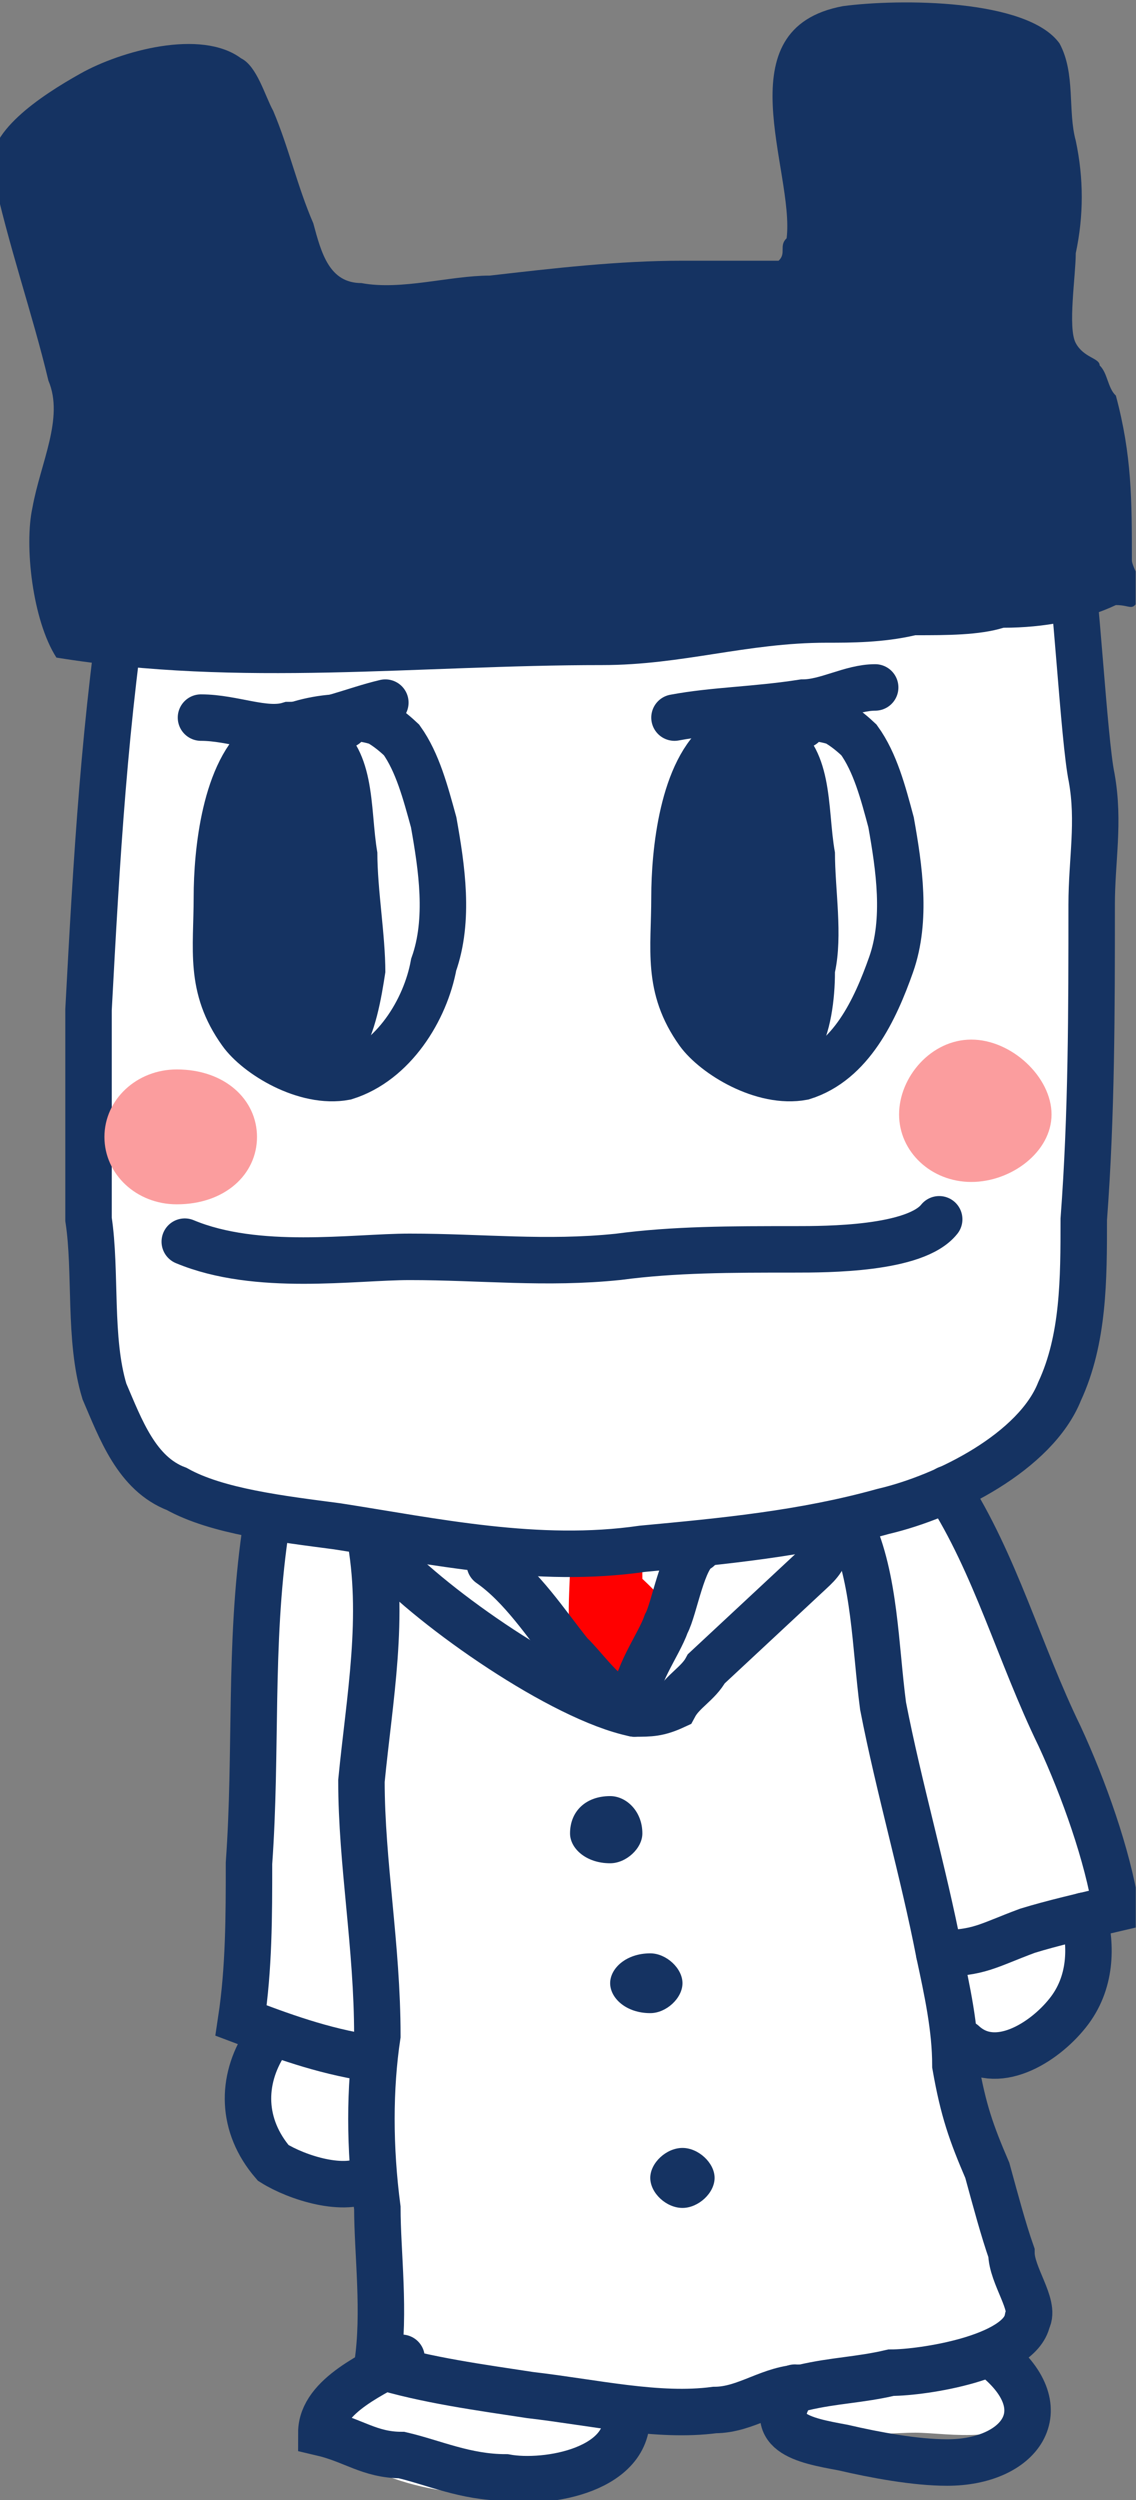
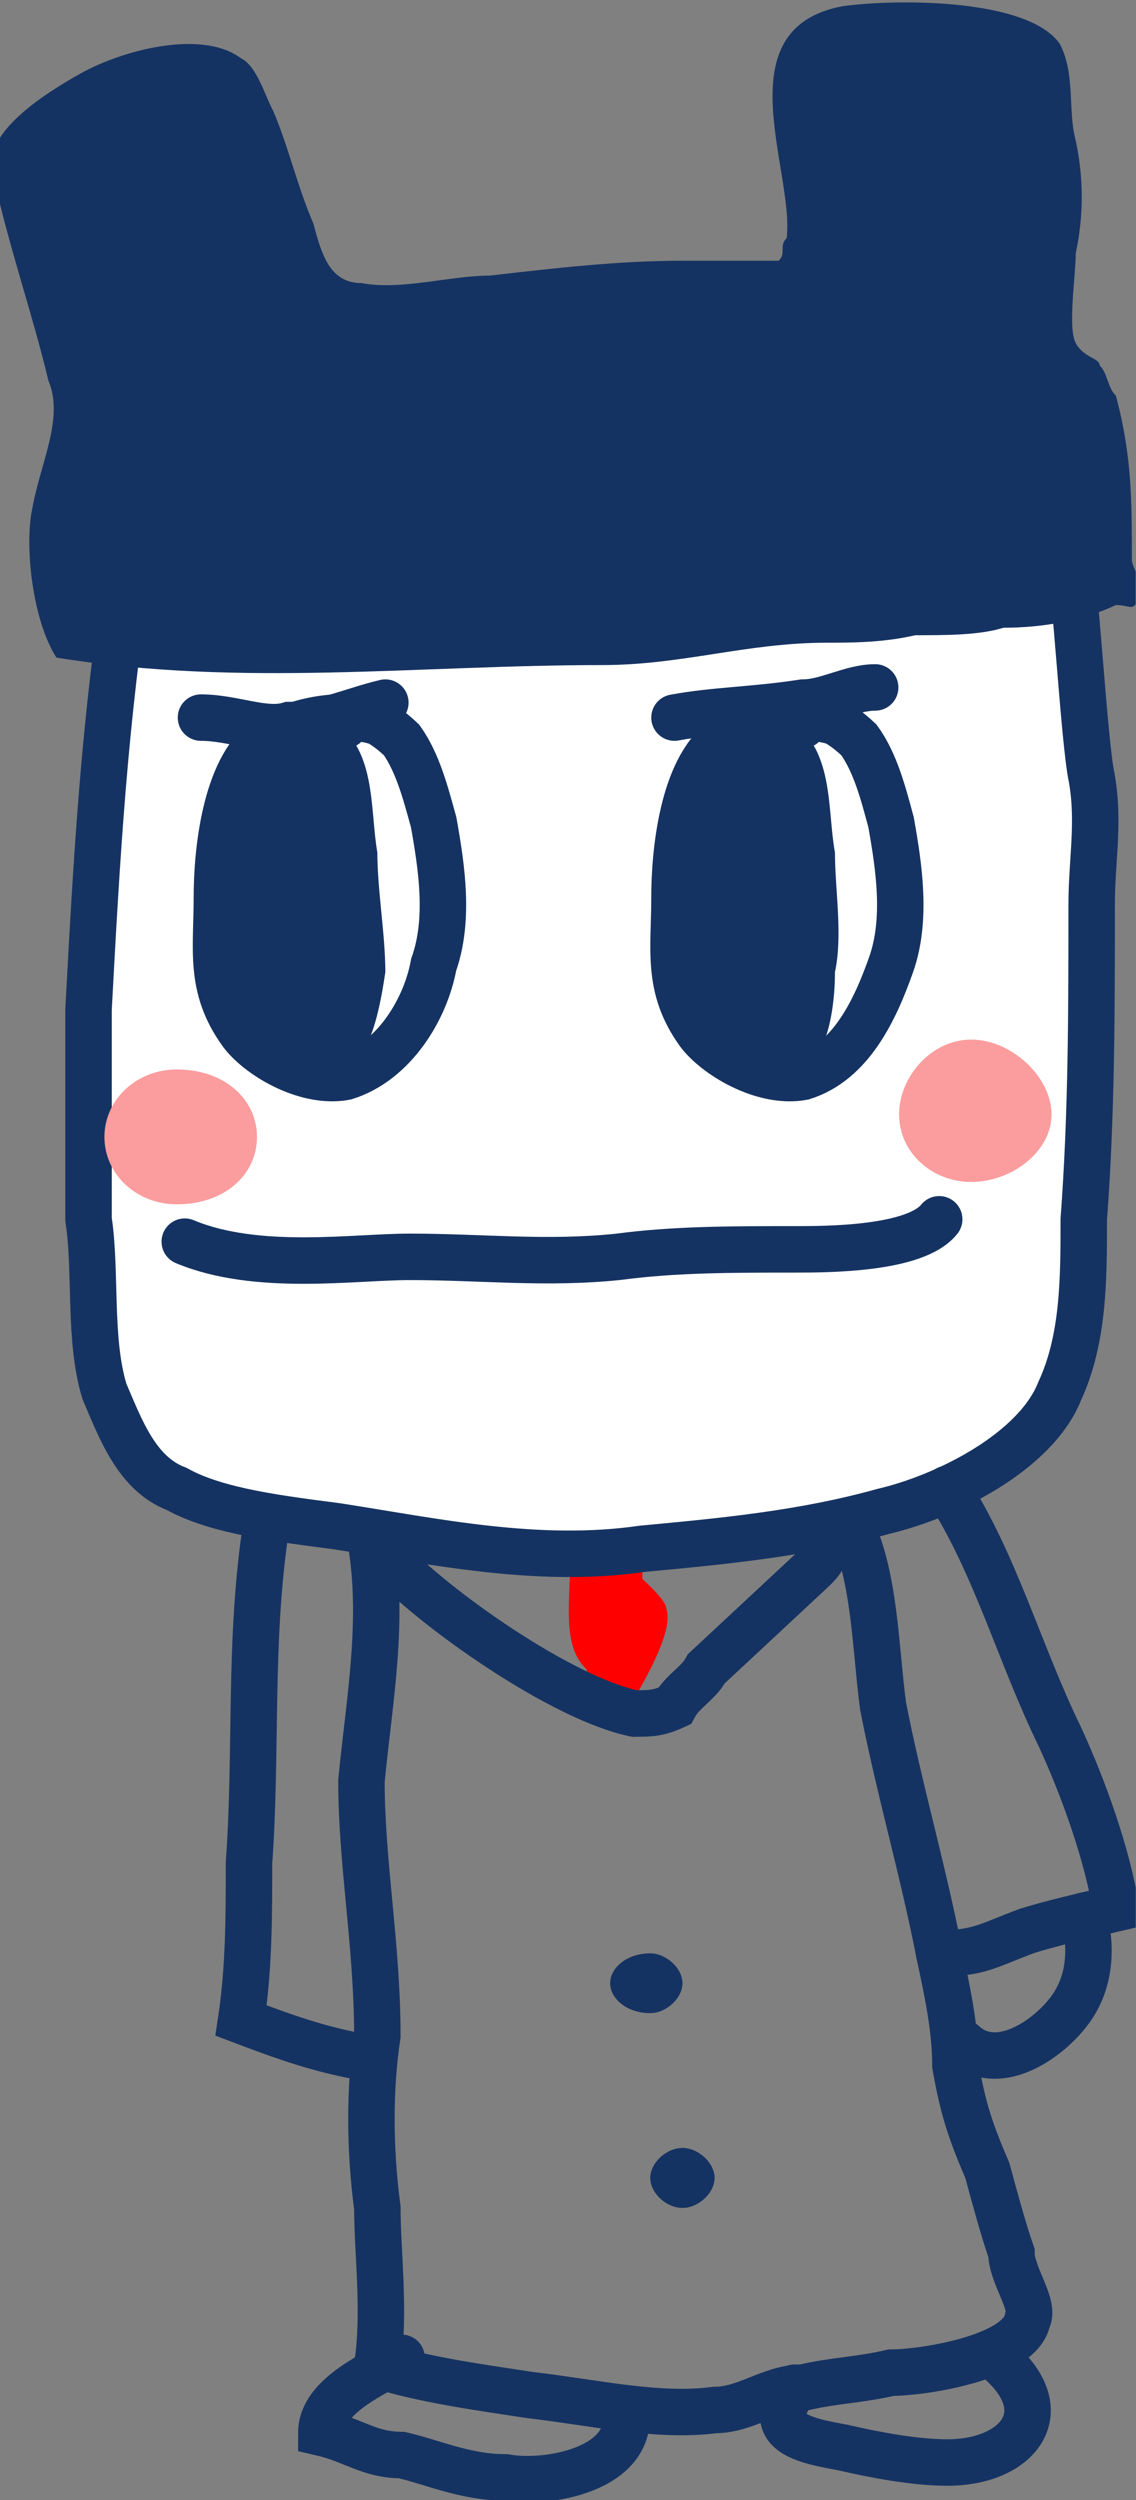
<svg xmlns="http://www.w3.org/2000/svg" xmlns:ns1="http://www.inkscape.org/namespaces/inkscape" xmlns:ns2="http://sodipodi.sourceforge.net/DTD/sodipodi-0.dtd" width="120.191" height="264.337" id="svg22818" version="1.1" ns1:version="0.48.2 r9819" ns2:docname="New document 10">
  <rect width="100%" height="100%" fill="#808080" stroke="none" />
  <defs id="defs22820">
    <clipPath clipPathUnits="userSpaceOnUse" id="clipPath13931">
      <path ns1:connector-curvature="0" d="m 62.449,549.709 2.772,0 0,3.643 -2.772,0 0,-3.643 z" clip-rule="evenodd" id="path13933" />
    </clipPath>
    <clipPath clipPathUnits="userSpaceOnUse" id="clipPath13901">
      <path ns1:connector-curvature="0" d="m 62.251,550.857 2.97,0 0,6.573 -2.97,0 0,-6.573 z" clip-rule="evenodd" id="path13903" />
    </clipPath>
    <clipPath clipPathUnits="userSpaceOnUse" id="clipPath13877">
      <path ns1:connector-curvature="0" d="m 60.548,546.58 4.672,0 0,2.494 -4.672,0 0,-2.494 z" clip-rule="evenodd" id="path13879" />
    </clipPath>
    <clipPath clipPathUnits="userSpaceOnUse" id="clipPath13865">
      <path ns1:connector-curvature="0" d="m 56.271,546.58 5.266,0 0,2.494 -5.266,0 0,-2.494 z" clip-rule="evenodd" id="path13867" />
    </clipPath>
    <clipPath clipPathUnits="userSpaceOnUse" id="clipPath13853">
      <path ns1:connector-curvature="0" d="m 56.667,546.58 8.553,0 0,10.494 -8.553,0 0,-10.494 z" clip-rule="evenodd" id="path13855" />
    </clipPath>
    <clipPath clipPathUnits="userSpaceOnUse" id="clipPath13843">
      <path ns1:connector-curvature="0" d="m 54.291,564.044 10.929,0 0,6.732 -10.929,0 0,-6.732 z" clip-rule="evenodd" id="path13845" />
    </clipPath>
    <clipPath clipPathUnits="userSpaceOnUse" id="clipPath13831">
      <path ns1:connector-curvature="0" d="m 54.291,554.619 10.929,0 0,11.919 -10.929,0 0,-11.919 z" clip-rule="evenodd" id="path13833" />
    </clipPath>
    <clipPath clipPathUnits="userSpaceOnUse" id="clipPath13801">
      <path ns1:connector-curvature="0" d="m 56.667,546.58 8.434,0 0,10.771 -8.434,0 0,-10.771 z" clip-rule="evenodd" id="path13803" />
    </clipPath>
  </defs>
  <ns2:namedview id="base" pagecolor="#ffffff" bordercolor="#666666" borderopacity="1.0" ns1:pageopacity="0.0" ns1:pageshadow="2" ns1:zoom="0.66" ns1:cx="-9.5973393" ns1:cy="346.45282" ns1:document-units="px" ns1:current-layer="layer1" showgrid="false" fit-margin-top="0" fit-margin-left="0" fit-margin-right="0" fit-margin-bottom="0" ns1:window-width="1680" ns1:window-height="960" ns1:window-x="-4" ns1:window-y="-4" ns1:window-maximized="1" />
  <g ns1:label="Layer 1" ns1:groupmode="layer" id="layer1" transform="translate(-384.597,-614.478)">
    <g transform="matrix(10.996,0,0,-10.996,-212.411,6890.18)" id="g13797">
      <g id="g13799" clip-path="url(#clipPath13801)">
-         <path ns1:connector-curvature="0" d="m 57.462,556.121 c -0.154,0.072 -0.463,0.216 -0.619,0.144 -0.154,-0.144 -0.077,-0.431 -0.077,-0.577 0,-0.646 0,-1.366 0,-2.014 0,-0.577 0,-1.225 0,-1.802 0,-0.287 0.077,-0.503 0.077,-0.72 0,-0.287 -0.077,-0.575 0.079,-0.864 0,-0.144 0.153,-0.215 0.23,-0.287 0.156,-0.144 0.31,-0.144 0.463,-0.216 0.309,-0.217 0.233,-0.648 0.233,-1.009 0,-0.144 0,-0.287 0,-0.431 0,-0.144 0.076,-0.361 0.076,-0.433 -0.153,0 -0.386,-0.287 -0.462,-0.359 -0.154,-0.218 0,-0.29 0.153,-0.433 0.542,-0.359 1.468,-0.505 2.01,-0.215 0.23,0.071 0.463,0.071 0.616,0.287 0.077,0.071 0.156,0.289 0.386,0.289 0.077,0.072 0.156,0 0.309,0 0.077,0 0.154,0.072 0.233,0.072 0.23,0.072 0.463,0.144 0.693,0.215 -0.077,-0.576 0.852,-0.433 1.238,-0.433 0.307,0 1.002,-0.143 1.079,0.29 0,0.143 -0.154,0.287 -0.154,0.502 0.077,0.074 0.154,0.146 0.154,0.218 0,0.144 -0.077,0.287 -0.077,0.431 -0.077,0.433 -0.23,0.72 -0.309,1.153 -0.077,0.287 -0.386,0.792 -0.077,1.007 0.156,0.144 0.386,0.072 0.542,0.144 0.153,0.072 0.307,0.361 0.386,0.505 0.077,0.215 0,0.433 0.077,0.648 0,0.144 0.153,0.216 0.23,0.359 0.079,0.218 0,0.433 -0.077,0.649 -0.153,0.433 -0.386,0.935 -0.616,1.368 -0.156,0.433 -0.309,0.792 -0.465,1.154 0,0.215 -0.077,0.358 -0.077,0.502 -0.077,0.144 -0.154,0.29 -0.23,0.433 -0.079,0.144 -0.079,0.359 -0.156,0.503 -0.54,0.074 -1.158,0.074 -1.698,0.146 l -4.17,-1.226 z" style="fill:#ffffff;fill-opacity:1;fill-rule:nonzero;stroke:none" id="path13805" />
-       </g>
+         </g>
    </g>
    <g transform="matrix(10.996,0,0,-10.996,-212.411,6890.18)" id="g13807">
-       <path ns1:connector-curvature="0" d="m 60.474,553.097 c 0,-0.144 -0.156,-0.287 -0.31,-0.287 -0.232,0 -0.386,0.143 -0.386,0.287 0,0.215 0.154,0.359 0.386,0.359 0.154,0 0.31,-0.144 0.31,-0.359 z" style="fill:#153362;fill-opacity:1;fill-rule:nonzero;stroke:none" id="path13809" />
-     </g>
+       </g>
    <g transform="matrix(10.996,0,0,-10.996,-212.411,6890.18)" id="g13811">
      <path ns1:connector-curvature="0" d="m 60.86,551.657 c 0,-0.144 -0.156,-0.288 -0.31,-0.288 -0.232,0 -0.386,0.144 -0.386,0.288 0,0.143 0.154,0.287 0.386,0.287 0.154,0 0.31,-0.144 0.31,-0.287 z" style="fill:#153362;fill-opacity:1;fill-rule:nonzero;stroke:none" id="path13813" />
    </g>
    <g transform="matrix(10.996,0,0,-10.996,-212.411,6890.18)" id="g13815">
      <path ns1:connector-curvature="0" d="m 61.169,549.785 c 0,-0.146 -0.156,-0.289 -0.309,-0.289 -0.156,0 -0.31,0.143 -0.31,0.289 0,0.144 0.154,0.288 0.31,0.288 0.153,0 0.309,-0.144 0.309,-0.288 z" style="fill:#153362;fill-opacity:1;fill-rule:nonzero;stroke:none" id="path13817" />
    </g>
    <g transform="matrix(10.996,0,0,-10.996,-212.411,6890.18)" id="g13819">
      <path ns1:connector-curvature="0" d="m 59.778,555.688 c 0,-0.359 -0.077,-0.792 0.154,-1.007 0.079,-0.215 0.232,-0.431 0.465,-0.287 0.077,0.143 0.386,0.648 0.307,0.864 0,0.071 -0.154,0.215 -0.23,0.287 0,0.143 0,0.289 -0.156,0.289 l -0.54,-0.146 z" style="fill:#ff0000;fill-opacity:1;fill-rule:nonzero;stroke:none" id="path13821" />
    </g>
    <g transform="matrix(10.996,0,0,-10.996,-212.411,6890.18)" id="g13823">
-       <path ns1:connector-curvature="0" d="m 55.531,565.267 c -0.233,-1.441 -0.309,-2.81 -0.386,-4.25 0,-0.646 0,-1.366 0,-2.015 0.077,-0.505 0,-1.153 0.153,-1.655 0.156,-0.362 0.31,-0.792 0.696,-0.938 0.386,-0.216 1.005,-0.288 1.544,-0.359 0.928,-0.144 1.931,-0.362 2.936,-0.216 0.772,0.072 1.544,0.144 2.316,0.359 0.617,0.144 1.468,0.577 1.698,1.154 0.233,0.502 0.233,1.079 0.233,1.655 0.076,1.008 0.076,2.015 0.076,3.025 0,0.43 0.077,0.792 0,1.222 -0.076,0.362 -0.153,1.874 -0.232,2.233 l -9.034,-0.215 z" style="fill:#ffffff;fill-opacity:1;fill-rule:nonzero;stroke:none" id="path13825" />
+       <path ns1:connector-curvature="0" d="m 55.531,565.267 c -0.233,-1.441 -0.309,-2.81 -0.386,-4.25 0,-0.646 0,-1.366 0,-2.015 0.077,-0.505 0,-1.153 0.153,-1.655 0.156,-0.362 0.31,-0.792 0.696,-0.938 0.386,-0.216 1.005,-0.288 1.544,-0.359 0.928,-0.144 1.931,-0.362 2.936,-0.216 0.772,0.072 1.544,0.144 2.316,0.359 0.617,0.144 1.468,0.577 1.698,1.154 0.233,0.502 0.233,1.079 0.233,1.655 0.076,1.008 0.076,2.015 0.076,3.025 0,0.43 0.077,0.792 0,1.222 -0.076,0.362 -0.153,1.874 -0.232,2.233 l -9.034,-0.215 " style="fill:#ffffff;fill-opacity:1;fill-rule:nonzero;stroke:none" id="path13825" />
    </g>
    <g transform="matrix(10.996,0,0,-10.996,-212.411,6890.18)" id="g13827">
      <g id="g13829" clip-path="url(#clipPath13831)">
        <g id="g13835">
          <path ns1:connector-curvature="0" d="m 55.531,565.267 c -0.233,-1.441 -0.309,-2.81 -0.386,-4.25 0,-0.646 0,-1.366 0,-2.015 0.077,-0.505 0,-1.153 0.153,-1.655 0.156,-0.362 0.31,-0.792 0.696,-0.938 0.386,-0.216 1.005,-0.288 1.544,-0.359 0.928,-0.144 1.931,-0.362 2.936,-0.216 0.772,0.072 1.544,0.144 2.316,0.359 0.617,0.144 1.468,0.577 1.698,1.154 0.233,0.502 0.233,1.079 0.233,1.655 0.076,1.008 0.076,2.015 0.076,3.025 0,0.43 0.077,0.792 0,1.222 -0.076,0.362 -0.153,1.874 -0.232,2.233" style="fill:none;stroke:#153362;stroke-width:0.447;stroke-linecap:round;stroke-linejoin:miter;stroke-miterlimit:4;stroke-opacity:1;stroke-dasharray:none" id="path13837" />
        </g>
      </g>
    </g>
    <g transform="matrix(10.996,0,0,-10.996,-212.411,6890.18)" id="g13839">
      <g id="g13841" clip-path="url(#clipPath13843)">
        <path ns1:connector-curvature="0" d="m 54.836,564.403 c 1.777,-0.287 3.475,-0.072 5.252,-0.072 0.772,0 1.388,0.215 2.16,0.215 0.233,0 0.542,0 0.852,0.072 0.307,0 0.616,0 0.849,0.072 0.386,0 0.772,0.072 1.081,0.218 0.154,0 0.154,-0.072 0.23,0.071 0.077,0.072 -0.076,0.288 -0.076,0.359 0,0.577 0,1.01 -0.154,1.584 -0.079,0.072 -0.079,0.218 -0.156,0.29 0,0.072 -0.153,0.072 -0.23,0.215 -0.079,0.144 0,0.649 0,0.864 0.077,0.361 0.077,0.72 0,1.082 -0.079,0.287 0,0.646 -0.156,0.935 -0.309,0.431 -1.544,0.431 -2.084,0.359 -1.158,-0.215 -0.463,-1.584 -0.542,-2.232 -0.077,-0.072 0,-0.144 -0.077,-0.216 -0.309,0 -0.616,0 -0.925,0 -0.619,0 -1.235,-0.072 -1.854,-0.143 -0.386,0 -0.849,-0.144 -1.235,-0.072 -0.309,0 -0.386,0.287 -0.463,0.574 -0.156,0.361 -0.233,0.72 -0.386,1.082 -0.079,0.143 -0.156,0.43 -0.309,0.505 -0.386,0.287 -1.159,0.071 -1.545,-0.146 -0.386,-0.216 -0.928,-0.575 -0.849,-0.936 0.154,-0.72 0.386,-1.369 0.54,-2.017 0.153,-0.359 -0.077,-0.792 -0.154,-1.223 -0.079,-0.361 0,-1.081 0.231,-1.44 z" style="fill:#153362;fill-opacity:1;fill-rule:nonzero;stroke:none" id="path13847" />
      </g>
    </g>
    <g transform="matrix(10.996,0,0,-10.996,-212.411,6890.18)" id="g13849">
      <g id="g13851" clip-path="url(#clipPath13853)">
        <g id="g13857">
          <path ns1:connector-curvature="0" d="m 57.848,555.978 c 0.153,-0.792 0,-1.584 -0.077,-2.376 0,-0.792 0.153,-1.584 0.153,-2.45 -0.076,-0.503 -0.076,-1.079 0,-1.656 0,-0.431 0.077,-1.007 0,-1.512 0.463,-0.144 1.005,-0.216 1.468,-0.287 0.619,-0.072 1.235,-0.216 1.777,-0.144 0.307,0 0.54,0.215 0.849,0.215 0.309,0.072 0.54,0.072 0.849,0.144 0.309,0 1.235,0.143 1.312,0.505 0.079,0.143 -0.154,0.43 -0.154,0.648 -0.076,0.216 -0.153,0.503 -0.232,0.792 -0.154,0.359 -0.231,0.574 -0.307,1.008 0,0.361 -0.079,0.72 -0.156,1.079 -0.154,0.794 -0.386,1.586 -0.54,2.378 -0.076,0.574 -0.076,1.223 -0.309,1.728" style="fill:none;stroke:#153362;stroke-width:0.447;stroke-linecap:round;stroke-linejoin:miter;stroke-miterlimit:4;stroke-opacity:1;stroke-dasharray:none" id="path13859" />
        </g>
      </g>
    </g>
    <g transform="matrix(10.996,0,0,-10.996,-212.411,6890.18)" id="g13861">
      <g id="g13863" clip-path="url(#clipPath13865)">
        <g id="g13869">
          <path ns1:connector-curvature="0" d="m 58.157,548.055 c -0.233,-0.143 -0.772,-0.358 -0.772,-0.72 0.309,-0.072 0.463,-0.215 0.772,-0.215 0.309,-0.072 0.616,-0.215 1.002,-0.215 0.387,-0.072 1.238,0.071 1.159,0.648" style="fill:none;stroke:#153362;stroke-width:0.447;stroke-linecap:round;stroke-linejoin:miter;stroke-miterlimit:4;stroke-opacity:1;stroke-dasharray:none" id="path13871" />
        </g>
      </g>
    </g>
    <g transform="matrix(10.996,0,0,-10.996,-212.411,6890.18)" id="g13873">
      <g id="g13875" clip-path="url(#clipPath13877)">
        <g id="g13881">
          <path ns1:connector-curvature="0" d="m 61.941,547.768 c -0.309,-0.433 0.077,-0.505 0.463,-0.576 0.31,-0.072 0.696,-0.144 1.003,-0.144 0.695,0 1.081,0.505 0.465,1.007" style="fill:none;stroke:#153362;stroke-width:0.447;stroke-linecap:round;stroke-linejoin:miter;stroke-miterlimit:4;stroke-opacity:1;stroke-dasharray:none" id="path13883" />
        </g>
      </g>
    </g>
    <g transform="matrix(10.996,0,0,-10.996,-212.411,6890.18)" id="g13885">
      <g id="g13887">
        <path ns1:connector-curvature="0" d="m 56.843,555.978 c -0.154,-1.082 -0.077,-2.089 -0.154,-3.168 0,-0.505 0,-1.01 -0.076,-1.512 0.386,-0.146 0.772,-0.29 1.235,-0.362" style="fill:none;stroke:#153362;stroke-width:0.447;stroke-linecap:round;stroke-linejoin:miter;stroke-miterlimit:4;stroke-opacity:1;stroke-dasharray:none" id="path13889" />
      </g>
    </g>
    <g transform="matrix(10.996,0,0,-10.996,-212.411,6890.18)" id="g13891">
      <g id="g13893">
-         <path ns1:connector-curvature="0" d="m 56.843,551.08 c -0.23,-0.359 -0.23,-0.792 0.079,-1.151 0.23,-0.144 0.693,-0.29 0.926,-0.144" style="fill:none;stroke:#153362;stroke-width:0.447;stroke-linecap:round;stroke-linejoin:miter;stroke-miterlimit:4;stroke-opacity:1;stroke-dasharray:none" id="path13895" />
-       </g>
+         </g>
    </g>
    <g transform="matrix(10.996,0,0,-10.996,-212.411,6890.18)" id="g13897">
      <g id="g13899" clip-path="url(#clipPath13901)">
        <g id="g13905">
          <path ns1:connector-curvature="0" d="m 63.407,556.409 c 0.465,-0.721 0.695,-1.584 1.081,-2.376 0.233,-0.503 0.463,-1.151 0.542,-1.656 -0.309,-0.072 -0.619,-0.144 -0.851,-0.216 -0.386,-0.143 -0.463,-0.217 -0.849,-0.217" style="fill:none;stroke:#153362;stroke-width:0.447;stroke-linecap:round;stroke-linejoin:miter;stroke-miterlimit:4;stroke-opacity:1;stroke-dasharray:none" id="path13907" />
        </g>
      </g>
    </g>
    <g transform="matrix(10.996,0,0,-10.996,-212.411,6890.18)" id="g13909">
      <g id="g13911">
-         <path ns1:connector-curvature="0" d="m 59.006,555.688 c 0.309,-0.215 0.54,-0.574 0.772,-0.863 0.154,-0.144 0.386,-0.503 0.619,-0.503 0,0.287 0.23,0.574 0.307,0.792 0.079,0.144 0.156,0.649 0.309,0.72" style="fill:none;stroke:#153362;stroke-width:0.447;stroke-linecap:round;stroke-linejoin:miter;stroke-miterlimit:4;stroke-opacity:1;stroke-dasharray:none" id="path13913" />
-       </g>
+         </g>
    </g>
    <g transform="matrix(10.996,0,0,-10.996,-212.411,6890.18)" id="g13915">
      <g id="g13917">
        <path ns1:connector-curvature="0" d="m 60.397,554.25 c 0.153,0 0.23,0 0.386,0.072 0.077,0.144 0.23,0.215 0.307,0.359 0.309,0.287 0.619,0.577 1.005,0.936 0.077,0.071 0.153,0.146 0.153,0.289" style="fill:none;stroke:#153362;stroke-width:0.447;stroke-linecap:round;stroke-linejoin:miter;stroke-miterlimit:4;stroke-opacity:1;stroke-dasharray:none" id="path13919" />
      </g>
    </g>
    <g transform="matrix(10.996,0,0,-10.996,-212.411,6890.18)" id="g13921">
      <g id="g13923">
        <path ns1:connector-curvature="0" d="m 60.397,554.25 c -0.696,0.144 -1.931,1.008 -2.396,1.513" style="fill:none;stroke:#153362;stroke-width:0.447;stroke-linecap:round;stroke-linejoin:miter;stroke-miterlimit:4;stroke-opacity:1;stroke-dasharray:none" id="path13925" />
      </g>
    </g>
    <g transform="matrix(10.996,0,0,-10.996,-212.411,6890.18)" id="g13927">
      <g id="g13929" clip-path="url(#clipPath13931)">
        <g id="g13935">
          <path ns1:connector-curvature="0" d="m 63.562,551.08 c 0.31,-0.287 0.773,0 1.003,0.289 0.232,0.288 0.232,0.649 0.156,0.936" style="fill:none;stroke:#153362;stroke-width:0.447;stroke-linecap:round;stroke-linejoin:miter;stroke-miterlimit:4;stroke-opacity:1;stroke-dasharray:none" id="path13937" />
        </g>
      </g>
    </g>
    <g transform="matrix(10.996,0,0,-10.996,-212.411,6890.18)" id="g13939">
      <g id="g13941">
        <path ns1:connector-curvature="0" d="m 56.071,558.787 c 0.695,-0.29 1.623,-0.146 2.163,-0.146 0.695,0 1.312,-0.072 2.007,0 0.542,0.072 1.082,0.072 1.7,0.072 0.307,0 1.159,0 1.389,0.289" style="fill:none;stroke:#153362;stroke-width:0.447;stroke-linecap:round;stroke-linejoin:miter;stroke-miterlimit:4;stroke-opacity:1;stroke-dasharray:none" id="path13943" />
      </g>
    </g>
    <g transform="matrix(10.996,0,0,-10.996,-212.411,6890.18)" id="g13945">
      <g id="g13947">
        <path ns1:connector-curvature="0" d="m 58.001,563.754 c -0.307,0.144 -0.849,0.072 -1.158,-0.143 -0.386,-0.287 -0.463,-1.082 -0.463,-1.512 0,-0.505 -0.077,-0.864 0.233,-1.297 0.153,-0.216 0.616,-0.503 1.002,-0.431 0.465,0.144 0.772,0.646 0.851,1.079 0.154,0.433 0.077,0.936 0,1.369 -0.079,0.287 -0.155,0.576 -0.309,0.792 -0.077,0.072 -0.386,0.359 -0.542,0.143" style="fill:none;stroke:#153362;stroke-width:0.447;stroke-linecap:round;stroke-linejoin:miter;stroke-miterlimit:4;stroke-opacity:1;stroke-dasharray:none" id="path13949" />
      </g>
    </g>
    <g transform="matrix(10.996,0,0,-10.996,-212.411,6890.18)" id="g13951">
      <path ns1:connector-curvature="0" d="m 57.462,563.826 c 0.462,-0.287 0.386,-0.864 0.462,-1.297 0,-0.359 0.077,-0.792 0.077,-1.151 -0.077,-0.505 -0.23,-1.368 -1.002,-0.863 -0.31,0.215 -0.463,0.648 -0.542,1.007 -0.154,0.433 -0.154,0.864 0,1.297 0,0.215 0.156,0.505 0.309,0.72 0.156,0.144 0.386,0.215 0.619,0.287 0,0 0.077,0 0.077,0 z" style="fill:#153362;fill-opacity:1;fill-rule:nonzero;stroke:none" id="path13953" />
    </g>
    <g transform="matrix(10.996,0,0,-10.996,-212.411,6890.18)" id="g13955">
      <g id="g13957">
        <path ns1:connector-curvature="0" d="m 62.404,563.754 c -0.309,0.144 -0.849,0.072 -1.158,-0.143 -0.386,-0.287 -0.463,-1.082 -0.463,-1.512 0,-0.505 -0.079,-0.864 0.23,-1.297 0.156,-0.216 0.619,-0.503 1.005,-0.431 0.463,0.144 0.696,0.646 0.849,1.079 0.153,0.433 0.077,0.936 0,1.369 -0.077,0.287 -0.153,0.576 -0.309,0.792 -0.077,0.072 -0.386,0.359 -0.54,0.143" style="fill:none;stroke:#153362;stroke-width:0.447;stroke-linecap:round;stroke-linejoin:miter;stroke-miterlimit:4;stroke-opacity:1;stroke-dasharray:none" id="path13959" />
      </g>
    </g>
    <g transform="matrix(10.996,0,0,-10.996,-212.411,6890.18)" id="g13961">
      <path ns1:connector-curvature="0" d="m 61.862,563.826 c 0.465,-0.287 0.386,-0.864 0.465,-1.297 0,-0.359 0.077,-0.792 0,-1.151 0,-0.505 -0.155,-1.368 -0.928,-0.863 -0.309,0.215 -0.463,0.648 -0.539,1.007 -0.156,0.433 -0.156,0.864 0,1.297 0,0.215 0.153,0.505 0.309,0.72 0.154,0.144 0.386,0.215 0.616,0.287 0,0 0.077,0 0,0 l 0.077,0 z" style="fill:#153362;fill-opacity:1;fill-rule:nonzero;stroke:none" id="path13963" />
    </g>
    <g transform="matrix(10.996,0,0,-10.996,-212.411,6890.18)" id="g13965">
      <path ns1:connector-curvature="0" d="m 56.766,559.794 c 0,-0.361 -0.309,-0.648 -0.772,-0.648 -0.386,0 -0.696,0.287 -0.696,0.648 0,0.359 0.31,0.649 0.696,0.649 0.463,0 0.772,-0.29 0.772,-0.649 z" style="fill:#fb9d9e;fill-opacity:1;fill-rule:nonzero;stroke:none" id="path13967" />
    </g>
    <g transform="matrix(10.996,0,0,-10.996,-212.411,6890.18)" id="g13969">
      <path ns1:connector-curvature="0" d="m 64.411,560.01 c 0,-0.359 -0.386,-0.649 -0.772,-0.649 -0.386,0 -0.695,0.29 -0.695,0.649 0,0.361 0.309,0.72 0.695,0.72 0.386,0 0.772,-0.359 0.772,-0.72 z" style="fill:#fb9d9e;fill-opacity:1;fill-rule:nonzero;stroke:none" id="path13971" />
    </g>
    <g transform="matrix(10.996,0,0,-10.996,-212.411,6890.18)" id="g13973">
      <g id="g13975">
        <path ns1:connector-curvature="0" d="m 56.227,563.826 c 0.309,0 0.616,-0.143 0.848,-0.072 0.31,0 0.619,0.144 0.926,0.216" style="fill:none;stroke:#153362;stroke-width:0.447;stroke-linecap:round;stroke-linejoin:miter;stroke-miterlimit:4;stroke-opacity:1;stroke-dasharray:none" id="path13977" />
      </g>
    </g>
    <g transform="matrix(10.996,0,0,-10.996,-212.411,6890.18)" id="g13979">
      <g id="g13981">
        <path ns1:connector-curvature="0" d="m 60.783,563.826 c 0.386,0.072 0.772,0.072 1.235,0.144 0.23,0 0.463,0.146 0.696,0.146" style="fill:none;stroke:#153362;stroke-width:0.447;stroke-linecap:round;stroke-linejoin:miter;stroke-miterlimit:4;stroke-opacity:1;stroke-dasharray:none" id="path13983" />
      </g>
    </g>
  </g>
</svg>